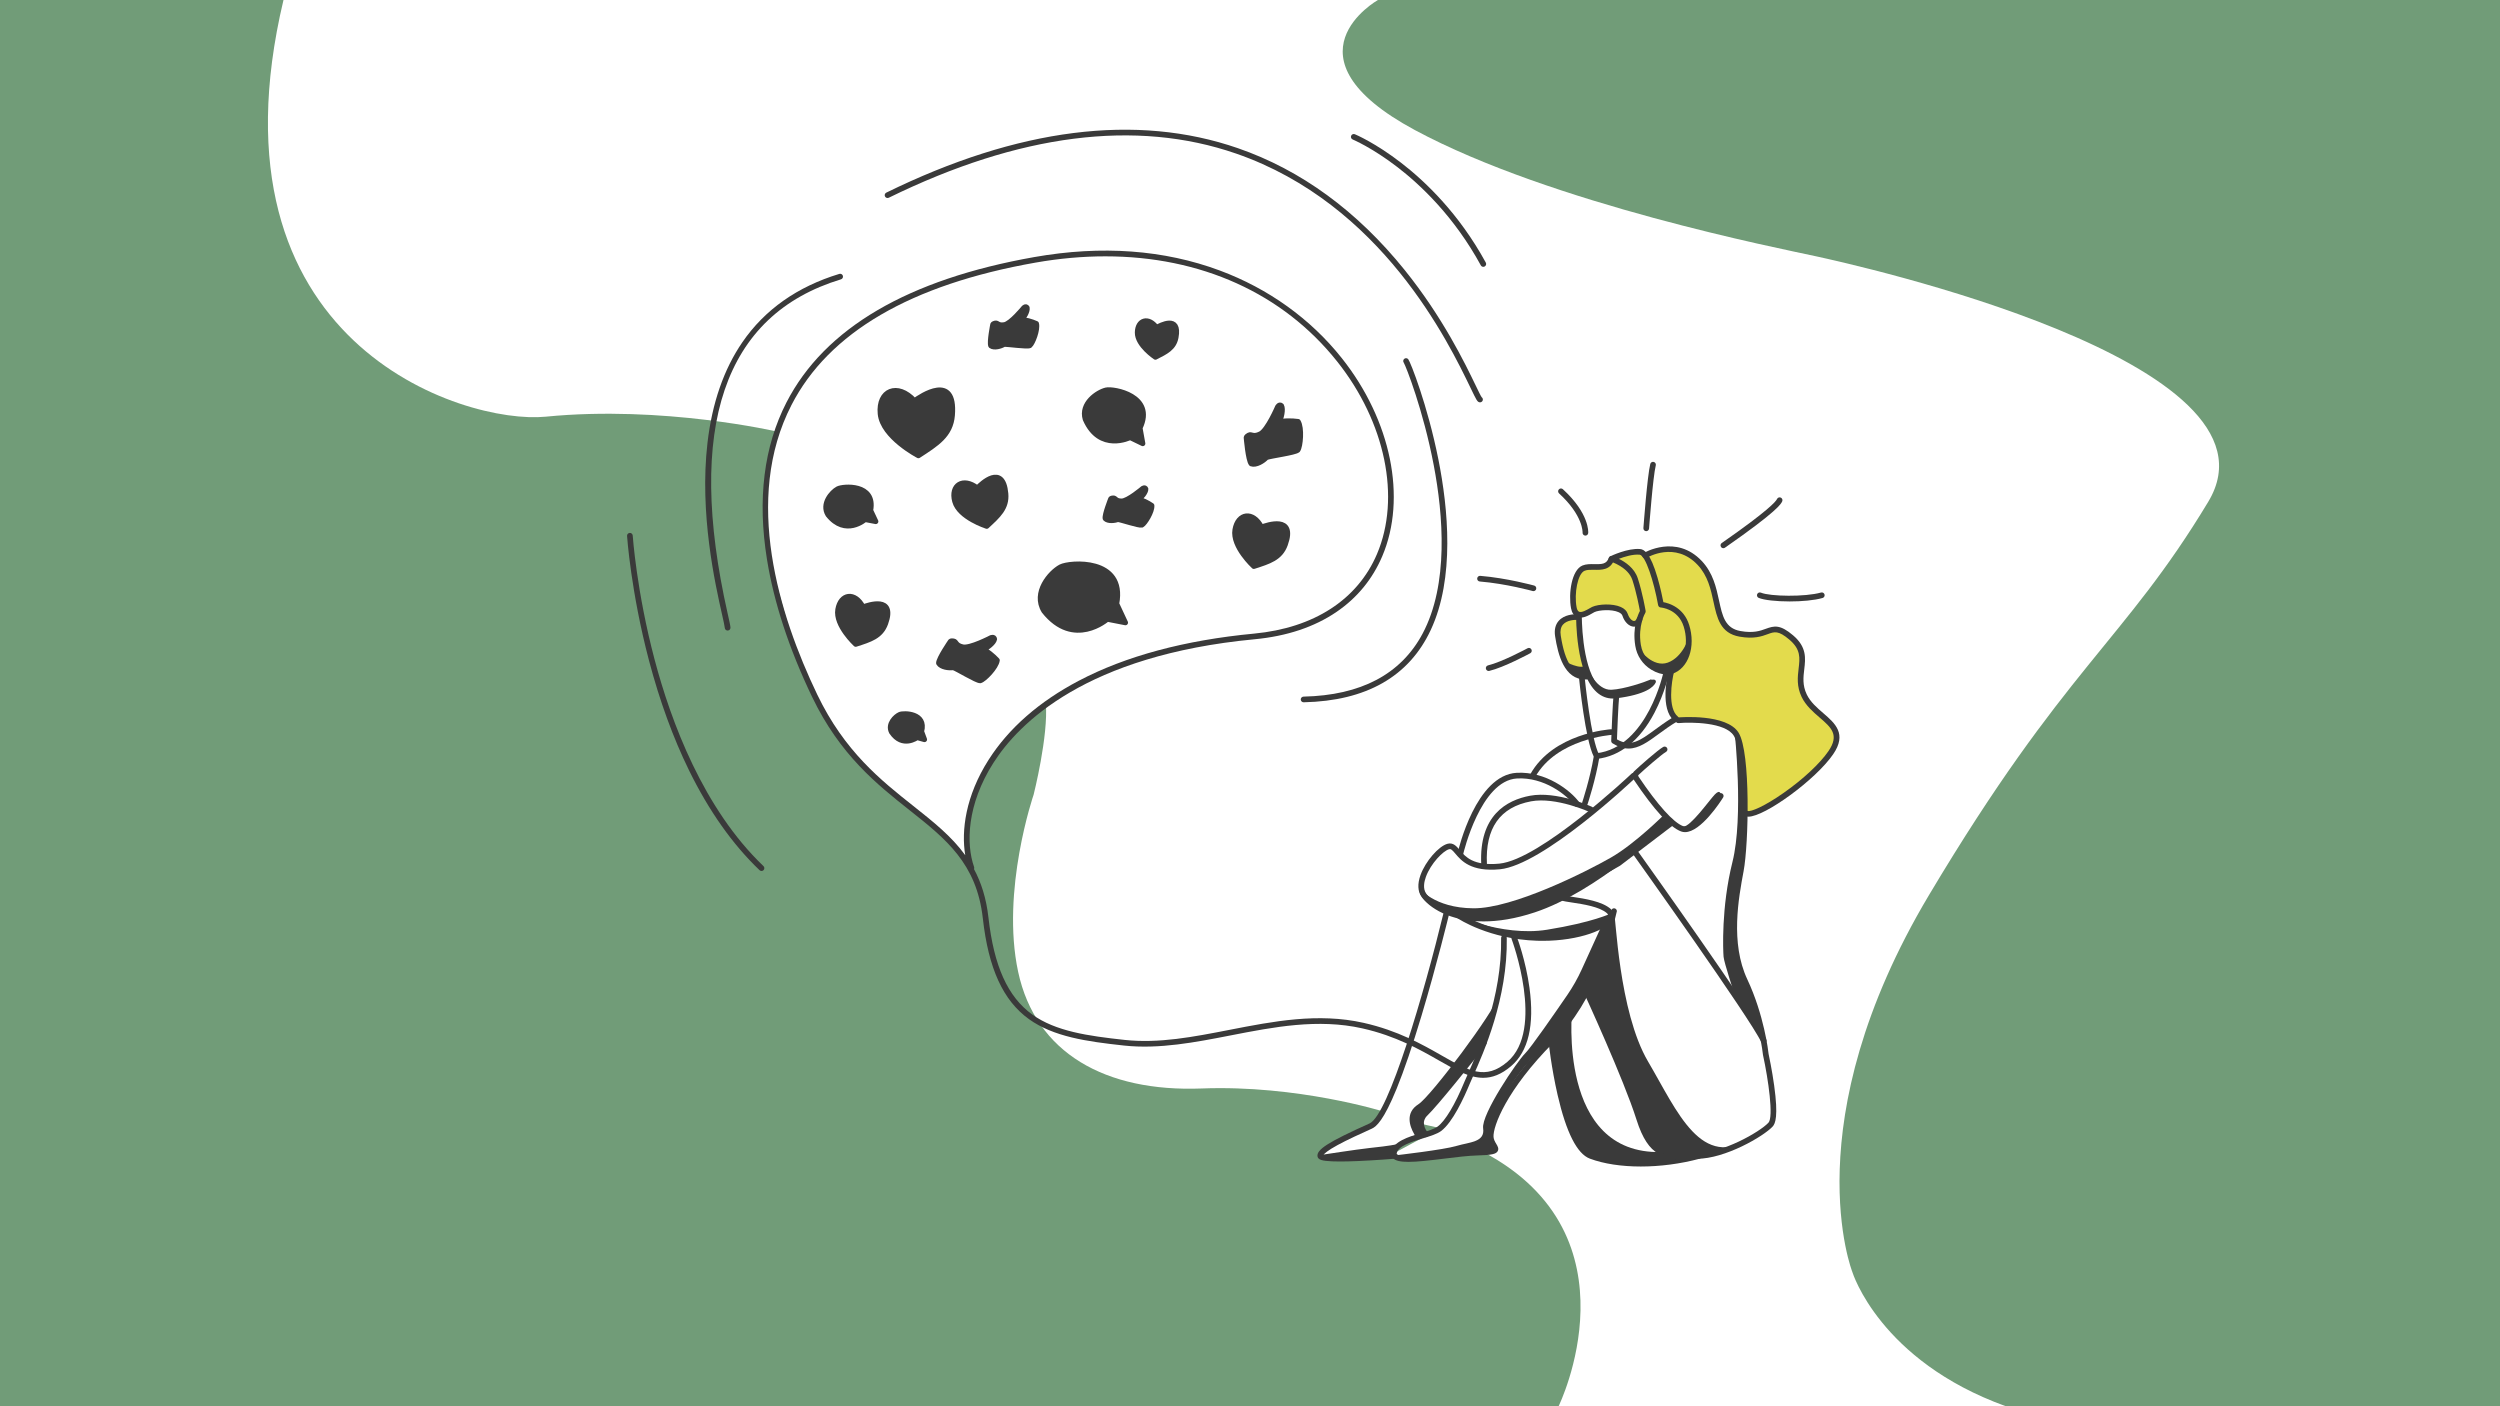
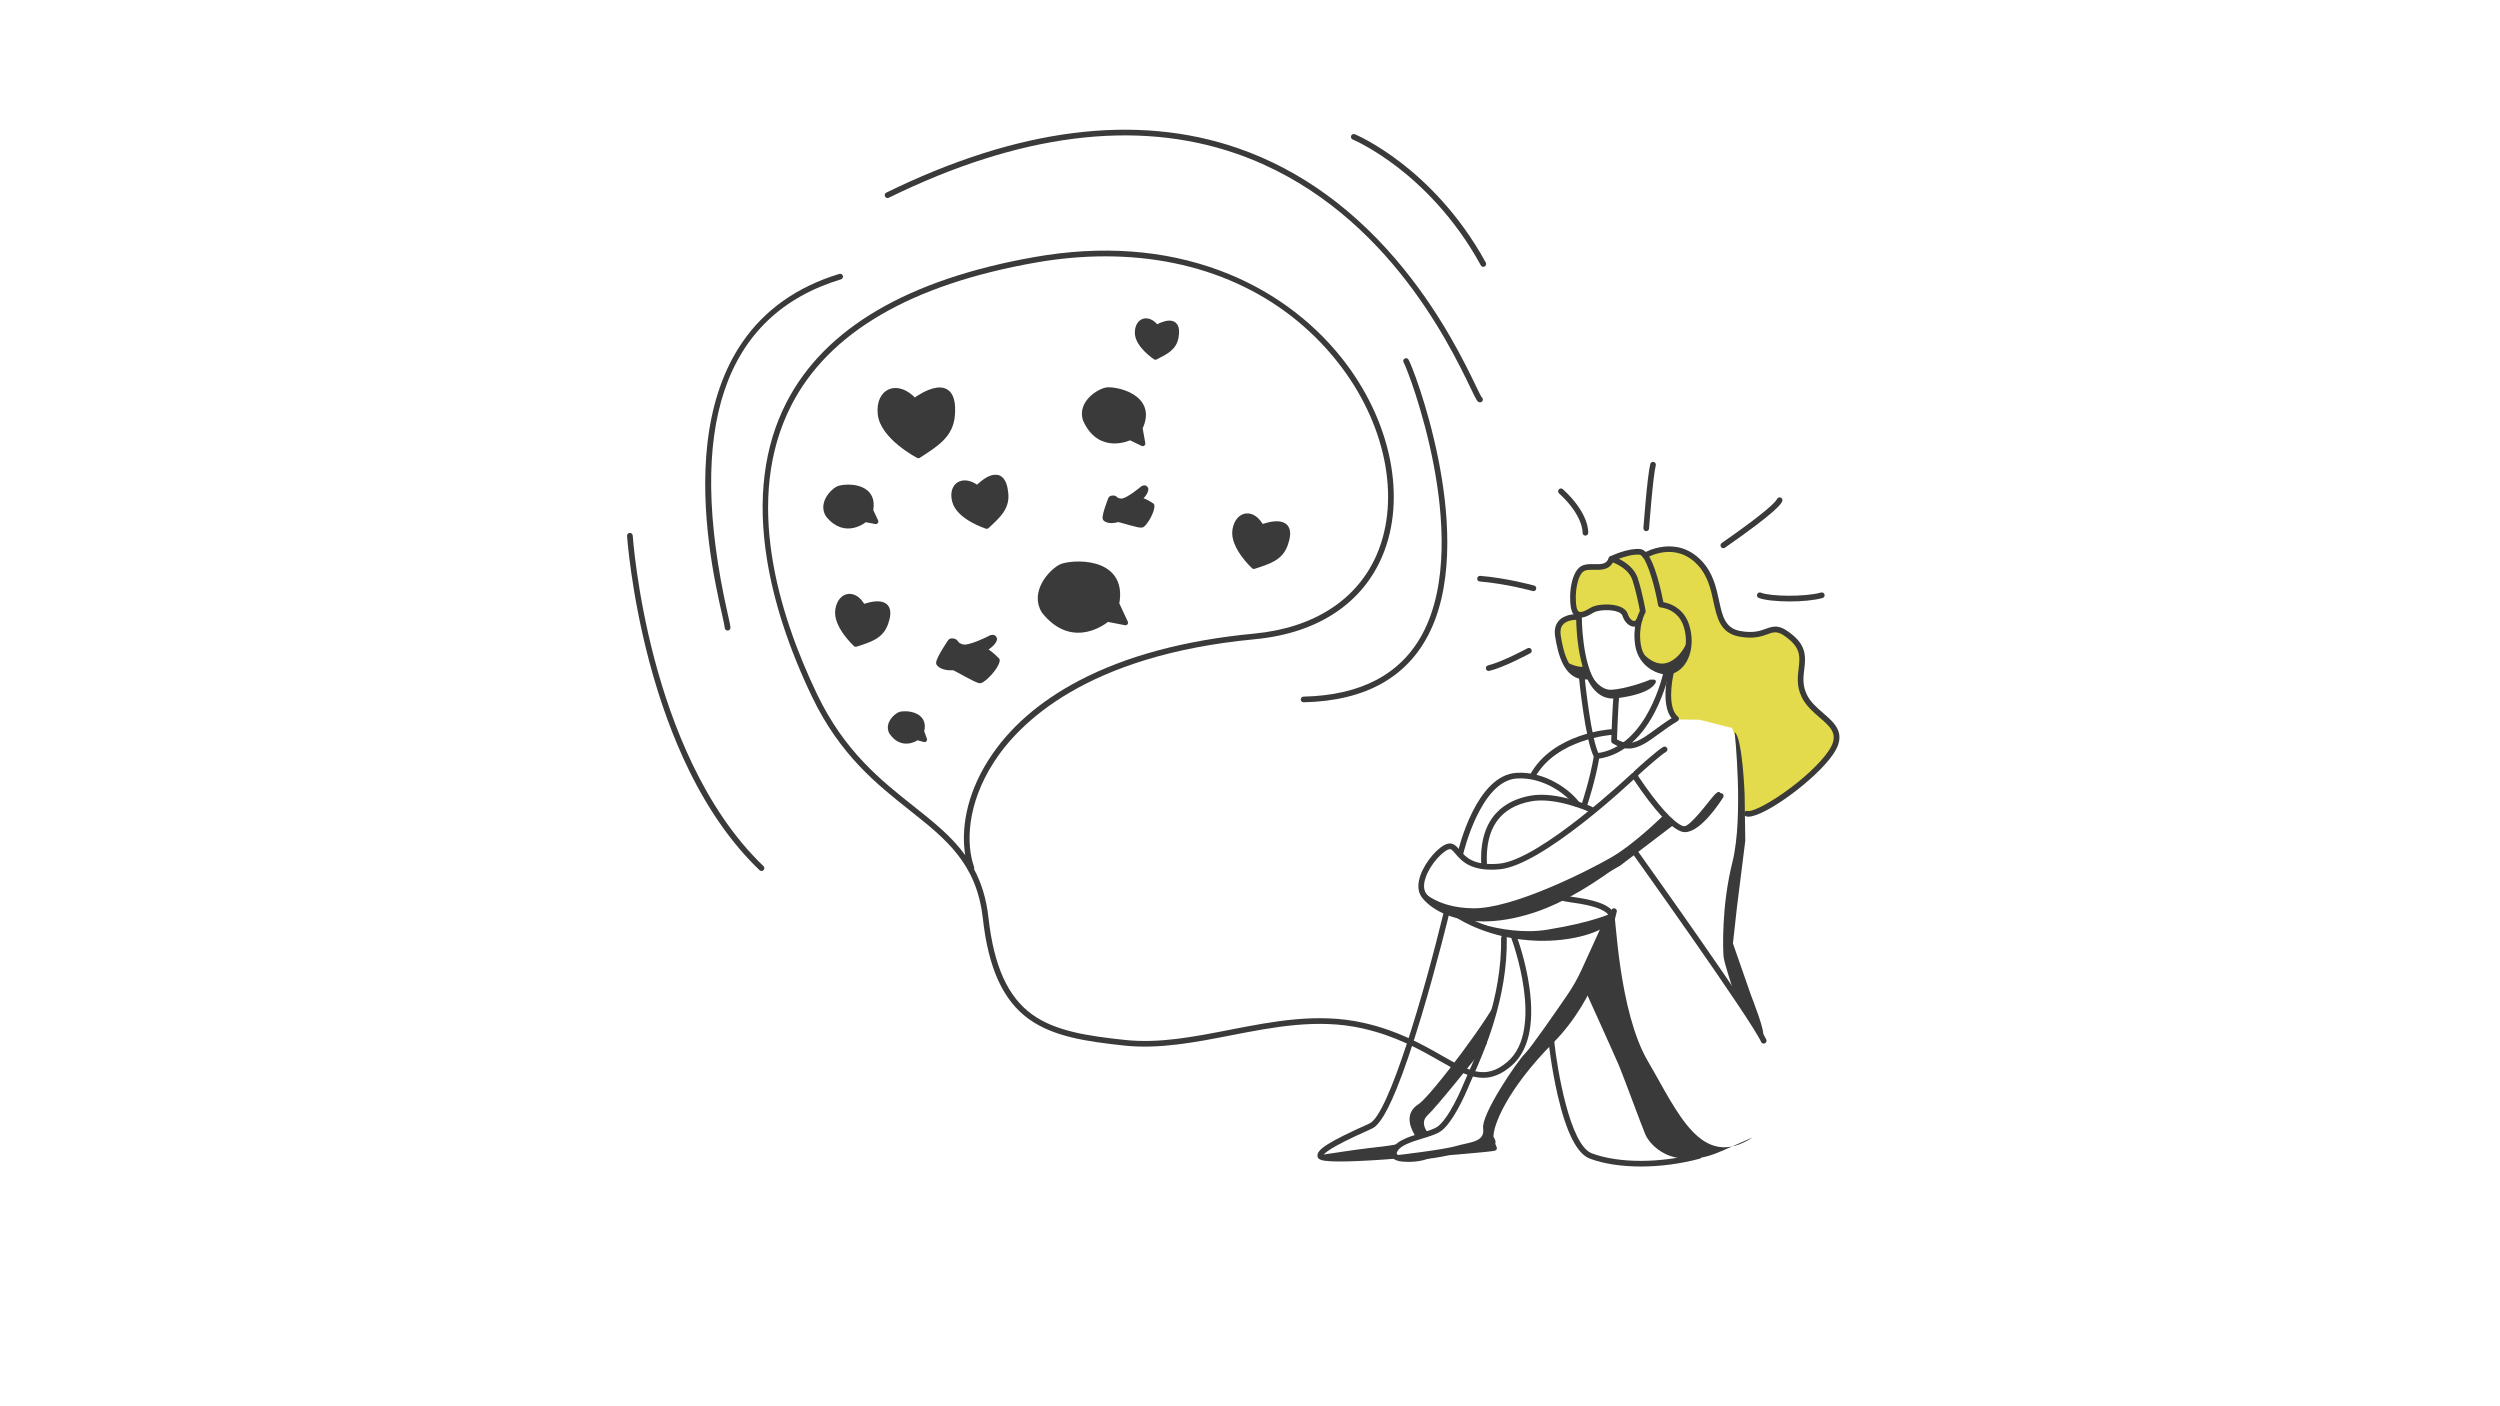
<svg xmlns="http://www.w3.org/2000/svg" version="1.1" id="Layer_2" x="0px" y="0px" viewBox="0 0 1920 1080" style="enable-background:new 0 0 1920 1080;" xml:space="preserve">
  <style type="text/css">
	.st0{fill:#719C78;}
	.st1{fill:#FFFFFF;}
	.st2{fill:#E3DB4C;}
	.st3{fill:#3A3A3A;}
	.st4{fill:#3A3A3A;stroke:#3A3A3A;stroke-width:4;stroke-linecap:round;stroke-linejoin:round;stroke-miterlimit:10;}
</style>
-   <rect class="st0" width="1920" height="1080" />
  <path class="st1" d="M1197.02,1079.94c0,0,64.06-130.69-57.77-195.15c-19.26,0-60,5.11-60,5.11s-11.53-3.18-10.94-3.18  c0.59,0,37.75-20.32,37.75-20.32l-15.48-3.48l-1.4,9.48l-24.15,13.35l-49.31,1.94l0.93-4.45l37.74-18.97l8-10.64  c0,0-65.74-20.52-139.54-17.68c-73.8,2.84-127.48-27.09-140.9-89.54c-13.42-62.45,11.87-136.07,11.87-136.07s11.48-45.34,9.35-70.38  c-8.52,8.26-23.03,20.84-23.03,20.84l-17.61,20.71l-11.61,22.06l-8.52,30.39l0.97,29.03l-23.42-26.32l-36.07-29.8l-33.45-32.9  l-18.93-26.9l-21.48-49.93L592.6,435.2l-4.64-36.39l2.1-38.51l6.74-28.84c0,0-87.63-20.35-177.67-11.45  C356.39,326.23,155.01,263.86,217.72,0c87.09,0,840.54,0,840.54,0s-76.84,43.34,28.44,99.93c105.28,56.58,280.24,90.83,308.11,96.93  c27.87,6.1,366.17,80.53,301.15,188.47s-109.93,126.8-214.44,302c-104.51,175.21-58.84,289.78-58.84,289.78  s20.9,67.87,117.67,102.83C1499.33,1080.07,1197.02,1079.94,1197.02,1079.94z" />
  <path class="st2" d="M1219.87,516.24l-14.81-2.8l-9-22.76l2.61-13.84l11.79-4.54l-2.72-17.72l6.7-17.81l15.58-1.84l11.07-7.89  l19.12-3.63l3.68,2.52l17.42-5.13l19.35,6.24l11.03,14.37l6.68,22.06l6,17.79l7.45,5.05l18.19,0.48l13.35-3.68l12.48,5.77l8.52,11.1  l-1.42,23.81l3.48,12.67l21.03,20.68l2.97,10.06l-1.94,6.97l-14.19,16.9l-21.55,19.23l-23.35,13.42l-12.45,0.77  c0,0-0.43-50.01-0.5-50.38c-0.07-0.38-6.28-15.03-6.28-15.03l-25.03-6.32l-18.32-0.23l-4.81-10.09l-0.42-24.45l-22.43-13.62  l-1.5-25.55l-7.23-2.19l-4.26-8.26l-19.35-1.81l-14.1,6.14l2.62,26.12L1219.87,516.24z" />
  <path class="st3" d="M1280.32,518.06c-3.78,0-8.19-1.32-12.13-3.74c-6.7-4.11-11.07-10.65-12.31-18.39  c-2.28-14.2,2.12-23.99,3.56-26.72c-0.53-2.96-2.64-14.17-5.75-23.71c-3.28-10.09-16.56-14.14-16.69-14.18  c-0.86-0.26-1.48-1.01-1.55-1.91c-0.07-0.9,0.41-1.74,1.21-2.14c0.54-0.27,13.42-6.5,23-5.6c3.07,0.29,7.79,2.9,13.37,22.16  c2.23,7.7,3.82,15.42,4.44,18.63c4.33,0.8,15.6,4.13,19.79,17.44c5.27,16.75-0.58,33.62-13.04,37.61h0  C1283.03,517.88,1281.72,518.06,1280.32,518.06z M1283.54,515.43L1283.54,515.43L1283.54,515.43z M1243.29,429.18  c4.91,2.4,11.97,7.09,14.53,14.96c3.69,11.36,5.94,24.53,6.03,25.08c0.09,0.52-0.02,1.06-0.29,1.51c-0.05,0.09-5.77,9.69-3.39,24.5  c1.4,8.74,7.05,13.38,10.29,15.37c4.94,3.04,9.9,3.55,12.41,2.75l0,0c10.01-3.2,14.69-17.93,10.21-32.15  c-4.32-13.72-17.48-14.63-17.61-14.64c-1.01-0.06-1.84-0.8-2.02-1.79c-3.29-18.38-9.78-38.35-14.22-38.76  C1254.15,425.53,1247.64,427.53,1243.29,429.18z" />
  <path class="st3" d="M1238.66,536.48c-4.6,0-8.75-1.62-12.34-4.83c-16.25-14.51-15.88-57.52-15.85-59.35  c0.02-1.2,0.98-2.18,2.21-2.15c1.2,0.02,2.17,1,2.15,2.21c-0.01,0.4-0.33,37.99,11.94,53.41c3.66,4.6,9.54,6.82,15.37,6.03  c24.46-3.32,25.61-9.87,25.62-9.94c-0.01,0.11,0,0.16,0,0.16l2.41-0.08c1.13-0.04,1.91,1.13,1.45,2.16  c-1.53,3.39-7.54,9.33-30.33,12.2C1240.39,536.42,1239.52,536.48,1238.66,536.48z" />
  <path class="st3" d="M1255.02,481.28c-0.08,0-0.16,0-0.25,0c-3.64-0.14-7.16-3.52-8.75-8.42c-0.35-1.08-1.37-2-3.02-2.73  c-5.33-2.36-14.84-1.66-18.4-0.06c-0.31,0.14-0.89,0.48-1.5,0.84c-3.03,1.77-8.1,4.73-12.21,2.85c-2.26-1.04-3.73-3.29-4.36-6.7  c-2.04-11.05,0.39-29.31,8.83-32.76c2.87-1.17,6.08-1.11,9.17-1.04c5.86,0.12,9.26-0.05,11.02-4.79c0.42-1.13,1.67-1.7,2.8-1.28  c1.13,0.42,1.7,1.67,1.28,2.8c-2.92,7.87-9.72,7.74-15.19,7.63c-2.78-0.05-5.4-0.11-7.44,0.72c-5.43,2.22-8.1,17.61-6.2,27.93  c0.24,1.33,0.77,3.01,1.89,3.53c2.05,0.94,6.04-1.4,8.19-2.65c0.78-0.45,1.39-0.81,1.91-1.05c5.01-2.25,15.69-2.72,21.95,0.05  c2.83,1.25,4.65,3.06,5.4,5.36c1.12,3.44,3.3,5.36,4.78,5.41c1.13,0.06,1.82-1.1,2.22-2.06c0.46-1.11,1.74-1.64,2.85-1.18  c1.11,0.46,1.64,1.74,1.18,2.85C1259.94,479.56,1257.7,481.27,1255.02,481.28z" />
  <path class="st3" d="M1342.78,627.21c-0.67,0-1.26-0.08-1.77-0.24c-1.15-0.37-1.78-1.6-1.41-2.74c0.37-1.15,1.6-1.78,2.74-1.41  c2.21,0.71,12.23-3.15,27.61-13.96c14.89-10.46,27.71-22.42,34.3-31.99c8.61-12.52,2.15-18.1-6.8-25.82  c-4.96-4.28-10.59-9.14-13.79-15.8c-3.93-8.18-3.07-15.37-2.32-21.71c0.98-8.24,1.76-14.75-7.06-22.25  c-8.53-7.25-11.43-6.18-16.69-4.25c-4.47,1.64-10.59,3.89-21.7,1.9c-14.72-2.63-17.25-14.36-19.93-26.79  c-2.02-9.36-4.31-19.97-12.18-28.31c-17.25-18.29-38.36-5.89-39.25-5.35c-1.03,0.62-2.37,0.29-2.99-0.74  c-0.62-1.03-0.3-2.37,0.73-2.99c0.25-0.15,24.99-14.81,44.69,6.09c8.7,9.23,11.13,20.46,13.27,30.38c2.57,11.9,4.6,21.3,16.44,23.41  c9.95,1.78,15.21-0.15,19.43-1.7c6.54-2.4,11.06-3.44,21.01,5.02c10.6,9.01,9.56,17.69,8.56,26.08c-0.72,6.03-1.46,12.27,1.92,19.3  c2.81,5.85,7.84,10.19,12.71,14.39c9.03,7.8,18.37,15.86,7.54,31.59C1394.36,598.93,1355.37,627.21,1342.78,627.21z" />
  <path class="st3" d="M1250.71,574.88c-3.8,0-7.82-1.18-12.29-4.01c-0.66-0.42-1.04-1.15-1.01-1.92c1.13-29.85,1.7-33.59,1.73-33.74  c0.2-1.19,1.32-1.99,2.51-1.79c1.19,0.2,1.99,1.32,1.79,2.51c-0.02,0.13-0.56,4.08-1.62,31.91c10.65,6.14,17.73,0.95,29.23-7.47  c3.74-2.74,7.91-5.8,12.71-8.79c-8.73-11.03-2.61-35.57-2.33-36.68c0.3-1.17,1.48-1.87,2.65-1.57c1.17,0.3,1.87,1.48,1.57,2.65  c-1.87,7.36-4.99,27.87,2.95,34.35c0.55,0.45,0.85,1.14,0.8,1.85c-0.05,0.71-0.45,1.35-1.06,1.71c-5.62,3.33-10.45,6.87-14.71,9.99  C1265.54,569.8,1258.6,574.88,1250.71,574.88z" />
-   <path class="st3" d="M1303.26,889.96c-0.36,0-0.71,0-1.07-0.01c-2.09-0.06-4.09-0.07-6.03-0.09c-17.4-0.15-29.97-0.25-39.37-30.07  c-9.77-30.98-40-96.57-40.31-97.23c-0.5-1.09-0.03-2.39,1.06-2.89c1.09-0.51,2.39-0.03,2.89,1.06c0.31,0.66,30.65,66.5,40.51,97.75  c8.45,26.8,17.97,26.88,35.25,27.03c1.96,0.02,3.99,0.03,6.11,0.09c20.15,0.52,49.45-16.39,55.9-23.4  c3.97-4.31-0.07-32.97-4.21-51.94c-0.02-0.08-0.03-0.16-0.04-0.25c-0.03-0.28-2.96-28.34-15.96-56  c-13.75-29.28-7.14-64.68-3.18-85.83c4.06-21.75,4.81-89.97-3.23-103.1c-6.39-10.44-32.83-10.58-42.47-9.74  c-1.2,0.09-2.26-0.78-2.36-1.98c-0.1-1.2,0.78-2.25,1.98-2.36c1.52-0.13,37.46-3.06,46.57,11.81c9.3,15.2,7.7,85.32,3.8,106.18  c-3.86,20.64-10.31,55.17,2.85,83.18c12.87,27.39,16.11,55.15,16.34,57.29c0.27,1.27,2.66,12.48,4.29,24.33  c3.24,23.47,0.89,29.14-1.16,31.37C1354.5,872.66,1324.92,889.95,1303.26,889.96z" />
-   <path class="st3" d="M1081.64,892.32c-5.99,0-10.04-0.83-12.02-2.99c-0.79-0.86-1.64-2.35-1.17-4.57  c1.71-8.1,13.03-11.57,23.02-14.63c5.24-1.6,10.2-3.12,12.69-4.97c5.81-4.31,13.31-16.84,20.55-34.39c0.65-1.58,1.58-3.64,2.65-6.04  c7.85-17.58,26.25-58.76,25.5-104.4c-0.02-1.2,0.94-2.2,2.14-2.21c1.2-0.01,2.2,0.94,2.21,2.14c0.76,46.6-17.91,88.4-25.88,106.24  c-1.06,2.37-1.97,4.41-2.6,5.93c-4.43,10.73-13.18,29.7-21.99,36.22c-3.1,2.29-8.4,3.92-14.01,5.63  c-8.84,2.71-18.86,5.77-20.03,11.36c-0.1,0.49,0.02,0.62,0.12,0.72c2.92,3.18,22.01,0.83,35.96-0.88  c9.13-1.12,18.57-2.29,25.83-2.47c7.59-0.19,10.45-0.66,11.51-1.03c-0.19-0.37-0.48-0.86-0.72-1.25c-1.05-1.76-2.5-4.17-2.71-7.31  c-0.68-10.24,11.51-39.85,47.13-75.69c32.95-33.15,43.07-78.65,46.4-93.6c0.76-3.43,1.05-4.66,1.4-5.37  c0.54-1.08,1.85-1.51,2.92-0.97c1.07,0.53,1.51,1.83,0.99,2.9c-0.18,0.45-0.61,2.37-1.06,4.39c-3.4,15.26-13.73,61.68-47.56,95.73  c-35.9,36.12-46.41,64.33-45.88,72.33c0.14,2.09,1.18,3.83,2.1,5.36c1.07,1.79,2.18,3.64,1.11,5.57c-1.26,2.29-4.75,3.04-15.54,3.31  c-7.05,0.18-16.38,1.33-25.4,2.44C1097.71,891.25,1088.43,892.32,1081.64,892.32z" />
+   <path class="st3" d="M1081.64,892.32c-5.99,0-10.04-0.83-12.02-2.99c-0.79-0.86-1.64-2.35-1.17-4.57  c1.71-8.1,13.03-11.57,23.02-14.63c5.24-1.6,10.2-3.12,12.69-4.97c5.81-4.31,13.31-16.84,20.55-34.39c0.65-1.58,1.58-3.64,2.65-6.04  c7.85-17.58,26.25-58.76,25.5-104.4c-0.02-1.2,0.94-2.2,2.14-2.21c1.2-0.01,2.2,0.94,2.21,2.14c0.76,46.6-17.91,88.4-25.88,106.24  c-1.06,2.37-1.97,4.41-2.6,5.93c-4.43,10.73-13.18,29.7-21.99,36.22c-3.1,2.29-8.4,3.92-14.01,5.63  c-8.84,2.71-18.86,5.77-20.03,11.36c-0.1,0.49,0.02,0.62,0.12,0.72c2.92,3.18,22.01,0.83,35.96-0.88  c9.13-1.12,18.57-2.29,25.83-2.47c7.59-0.19,10.45-0.66,11.51-1.03c-0.19-0.37-0.48-0.86-0.72-1.25c-1.05-1.76-2.5-4.17-2.71-7.31  c-0.68-10.24,11.51-39.85,47.13-75.69c32.95-33.15,43.07-78.65,46.4-93.6c0.76-3.43,1.05-4.66,1.4-5.37  c0.54-1.08,1.85-1.51,2.92-0.97c1.07,0.53,1.51,1.83,0.99,2.9c-0.18,0.45-0.61,2.37-1.06,4.39c-3.4,15.26-13.73,61.68-47.56,95.73  c-35.9,36.12-46.41,64.33-45.88,72.33c1.07,1.79,2.18,3.64,1.11,5.57c-1.26,2.29-4.75,3.04-15.54,3.31  c-7.05,0.18-16.38,1.33-25.4,2.44C1097.71,891.25,1088.43,892.32,1081.64,892.32z" />
  <path class="st3" d="M1294.09,639.08c-1.02,0-2.01-0.16-2.98-0.52c-8.46-3.1-20.66-16.42-36.28-39.6c-1.3-1.92-1.57-4.93,0.21-6.64  c4-3.82,18.21-16.37,22.32-18.68c1.05-0.59,2.38-0.22,2.97,0.83c0.59,1.05,0.22,2.38-0.83,2.97c-3.29,1.85-16.42,13.24-21.35,17.94  c-0.03,0.23,0.05,0.77,0.3,1.14c14.66,21.77,26.8,35.25,34.16,37.94c7.01,2.57,20.33-13.57,27.08-24.35c0.64-1.02,1.98-1.33,3-0.69  c1.02,0.64,1.33,1.98,0.69,3C1321.56,615.35,1306.33,639.08,1294.09,639.08z" />
  <path class="st3" d="M1139.41,707.64c-26.26,0-41.99-10.82-47.64-18.82c-2.98-4.22-3.26-10.03-0.8-16.82  c3.8-10.49,13.88-22.15,20.74-23.98c4.33-1.16,6.89,1.88,9.36,4.81c4.4,5.21,10.42,12.35,30.41,10.44  c31.49-3.01,100.95-68.51,101.64-69.17c0.87-0.83,2.25-0.79,3.08,0.08c0.83,0.87,0.79,2.25-0.08,3.08  c-2.89,2.74-71.25,67.19-104.23,70.35c-22.26,2.13-29.71-6.7-34.15-11.97c-2.59-3.08-3.44-3.8-4.91-3.41  c-4.38,1.17-13.99,10.82-17.76,21.25c-1.36,3.76-2.42,9.03,0.26,12.82c1.77,2.5,8.87,10.96,26.08,14.98  c15.99,3.74,35.34,2.1,55.96-4.73c46.89-15.54,97.3-63.95,97.8-64.44c0.86-0.84,2.25-0.81,3.08,0.05c0.84,0.87,0.81,2.24-0.05,3.08  c-0.51,0.49-51.62,49.59-99.46,65.44C1163.7,705.67,1150.6,707.64,1139.41,707.64z" />
  <path class="st3" d="M1121.66,657.48c-0.16,0-0.33-0.02-0.49-0.06c-1.17-0.27-1.91-1.44-1.64-2.61c0.56-2.43,14.04-59.61,45.35-61.3  c22.18-1.19,41.3,13.39,48.16,22.87c0.71,0.98,0.49,2.34-0.49,3.04c-0.98,0.7-2.34,0.49-3.04-0.49  c-6.31-8.73-23.95-22.19-44.39-21.07c-28.05,1.52-41.21,57.36-41.34,57.93C1123.55,656.8,1122.66,657.48,1121.66,657.48z" />
  <path class="st3" d="M1139.77,665.92c-1.15,0-2.12-0.91-2.17-2.07c-1.87-37.47,19.36-49.36,37.51-52.73  c20.29-3.77,46.42,8.01,47.53,8.52c1.09,0.5,1.58,1.79,1.08,2.89c-0.5,1.09-1.79,1.58-2.89,1.08c-0.26-0.12-25.99-11.71-44.92-8.2  c-23.91,4.44-35.33,20.66-33.95,48.22c0.06,1.2-0.87,2.22-2.07,2.29C1139.84,665.92,1139.81,665.92,1139.77,665.92z" />
  <path class="st3" d="M1177.2,597.8c-0.36,0-0.73-0.09-1.07-0.28c-1.05-0.59-1.42-1.92-0.83-2.97c17.68-31.36,60.35-34.39,62.16-34.5  c1.19-0.07,2.24,0.84,2.31,2.04c0.08,1.2-0.84,2.24-2.04,2.31c-0.42,0.03-42.14,3.01-58.64,32.29  C1178.7,597.4,1177.96,597.8,1177.2,597.8z" />
  <path class="st3" d="M1184.79,722.56c-1.38,0-2.76-0.02-4.17-0.06c-36.84-1.14-60.43-16.73-61.42-17.4c-1-0.67-1.26-2.03-0.59-3.02  c0.67-1,2.02-1.26,3.02-0.59l0,0c0.23,0.16,23.6,15.56,59.12,16.66c13.34,0.42,26.62-1.22,37.42-4.61  c10.75-3.37,15.7-7.38,16.67-9.8c0.31-0.77,0.31-1.46-0.69-2.36c-5.58-5.03-18.4-6.96-26.87-8.24c-3.78-0.57-6.51-0.98-8.02-1.55  c-1.13-0.43-1.69-1.68-1.27-2.81c0.43-1.13,1.68-1.69,2.81-1.27c1.08,0.41,4.02,0.85,7.13,1.32c8.99,1.36,22.58,3.41,29.14,9.31  c2.2,1.98,2.86,4.61,1.81,7.22C1235.5,713.79,1212.81,722.56,1184.79,722.56z" />
  <path class="st3" d="M1029.03,892.03c-2.21,0-4.19-0.04-5.93-0.11c-7.95-0.33-10.79-1.27-11.24-3.76  c-0.96-5.26,8.38-11.18,39.96-25.36c14.58-6.54,41.98-100.34,56.85-161.78c0.28-1.17,1.46-1.89,2.63-1.61  c1.17,0.28,1.89,1.46,1.61,2.63c-0.09,0.39-9.46,38.99-21.25,78.24c-6.94,23.08-13.35,41.88-19.06,55.88  c-9.89,24.24-15.58,29.09-18.99,30.62c-8.93,4.01-19.04,8.65-26.38,12.65c-7.66,4.18-10.02,6.45-10.75,7.45  c5.51,1.57,30.87,0.65,53.83-1.28c1.2-0.11,2.25,0.79,2.35,1.99c0.1,1.2-0.79,2.25-1.99,2.35c-0.14,0.01-14.12,1.18-28.02,1.76  C1037.45,891.92,1032.89,892.03,1029.03,892.03z" />
  <path class="st3" d="M1094.83,873.35c-0.64,0-1.27-0.28-1.7-0.82c-4.18-5.23-6.32-12.99,0.21-19.11  c6.71-6.29,35.42-41.91,44.59-53.92c0.73-0.96,2.1-1.14,3.05-0.41c0.96,0.73,1.14,2.1,0.41,3.05c-9.5,12.44-38.08,47.9-45.07,54.46  c-5.34,5.01-1.63,10.91,0.21,13.21c0.75,0.94,0.6,2.31-0.34,3.06C1095.78,873.2,1095.3,873.35,1094.83,873.35z" />
  <path class="st3" d="M1217.6,521.86c-16.21,0-21.04-18.8-23.27-33.18c-0.76-4.91,0.16-8.89,2.74-11.85  c4.25-4.89,11.66-5.16,13.84-5.12c1.2,0.02,2.19,1,2.18,2.2c-0.01,1.2-0.94,2.16-2.14,2.16l-0.11,0c-1.7-0.03-7.46,0.16-10.48,3.63  c-1.69,1.95-2.27,4.75-1.72,8.32c3.29,21.24,9.59,30.31,20.42,29.43c1.2-0.1,2.25,0.79,2.35,1.99c0.1,1.2-0.79,2.25-1.99,2.35  C1218.8,521.84,1218.19,521.86,1217.6,521.86z" />
  <path class="st3" d="M1217.19,619.13c-0.23,0-0.46-0.04-0.69-0.11c-1.14-0.38-1.76-1.61-1.38-2.76c0.06-0.18,6.04-18.24,8.87-35.23  c-6.48-12.69-11.05-57.76-11.24-59.71c-0.12-1.2,0.75-2.27,1.95-2.39c1.2-0.11,2.27,0.75,2.39,1.95  c0.05,0.48,4.85,47.87,11.06,58.68c0.25,0.43,0.34,0.94,0.26,1.43c-2.83,17.55-9.1,36.45-9.16,36.64  C1218.95,618.55,1218.1,619.13,1217.19,619.13z" />
  <path class="st3" d="M1226.26,582.83c-1.09,0-2.04-0.82-2.16-1.93c-0.14-1.2,0.72-2.28,1.92-2.41c39.43-4.49,51.59-62.45,51.7-63.04  c0.24-1.18,1.39-1.94,2.57-1.71c1.18,0.24,1.94,1.39,1.71,2.57c-0.13,0.63-3.18,15.5-11.44,31.2  c-11.09,21.08-26.32,33.29-44.04,35.31C1226.42,582.83,1226.34,582.83,1226.26,582.83z" />
  <path class="st3" d="M1139.13,827.76c-10.65,0-21.27-6.05-34.04-13.33c-14.73-8.4-33.07-18.85-58.8-24.64  c-34.11-7.68-68.19-1.03-101.15,5.4c-26.97,5.26-54.86,10.71-81.79,7.8c-28.86-3.11-54.28-6.78-73.06-20.26  c-19.9-14.28-31.18-38.91-35.49-77.53c-4.71-42.12-28.49-60.97-56.04-82.8c-25.14-19.92-53.64-42.51-75.05-87.16  c-17.67-36.84-29.34-72.43-34.7-105.79c-7.41-46.1-2.36-86.61,14.99-120.39c29.28-56.99,93.41-94.56,190.59-111.68  c51.5-9.07,99.35-5.58,142.2,10.36c37.37,13.9,69.77,37.17,93.7,67.29c37.91,47.73,50.11,107.46,31.08,152.17  c-7.48,17.57-19.3,31.96-35.12,42.75c-16.99,11.58-38.13,18.65-62.83,20.99c-129.76,12.3-181.4,64.72-200.63,94.87  c-20.5,32.13-21.13,62.41-14.88,80.04c0.2,0.55,0.16,1.13-0.07,1.62c5.53,10.31,9.43,22.37,11.1,37.25  c4.17,37.3,14.88,60.97,33.7,74.47c17.92,12.86,42.75,16.42,70.99,19.47c26.28,2.83,52.61-2.31,80.49-7.75  c33.4-6.52,67.94-13.26,102.94-5.37c26.37,5.94,45.02,16.57,60,25.11c20.96,11.94,33.61,19.15,50.4,4.85  c29.1-24.79,3.49-93.72,3.23-94.41c-0.43-1.13,0.14-2.38,1.27-2.81c1.13-0.42,2.38,0.14,2.81,1.27c0.28,0.73,6.81,18.16,9.68,39.11  c3.91,28.59-0.85,48.83-14.16,60.16C1152.95,825.22,1146.03,827.76,1139.13,827.76z M848.88,196.87c-17.35,0-35.24,1.59-53.56,4.81  c-95.77,16.86-158.84,53.66-187.47,109.38c-37.13,72.26-9.75,160.77,19.76,222.3c20.98,43.75,49.06,66,73.83,85.63  c15.21,12.06,29.31,23.23,39.86,37.8c-3.14-18.88,0.25-45.53,17.98-73.32c15.45-24.22,38.74-44.62,69.23-60.65  c36.1-18.98,81.4-31.16,134.66-36.21c45.92-4.35,79.43-26.06,94.35-61.1c18.42-43.26,6.45-101.26-30.48-147.75  C985.22,225.08,922,196.87,848.88,196.87z" />
  <path class="st3" d="M1260.15,895.88c-14.74,0-28.43-2.02-39.19-6.07c-9.78-3.68-18.1-20.12-24.72-48.87  c-4.83-20.98-7.01-41.22-7.03-41.42c-0.13-1.2,0.74-2.27,1.94-2.4c1.2-0.12,2.27,0.74,2.4,1.94c2.33,21.96,12.07,80.33,28.94,86.68  c20.65,7.77,52.74,7.74,81.75-0.06c1.16-0.31,2.36,0.38,2.67,1.54c0.31,1.16-0.38,2.36-1.54,2.67  C1290.5,893.88,1274.8,895.88,1260.15,895.88z" />
  <path class="st3" d="M1354.53,801.47c-0.83,0-1.62-0.47-1.99-1.28c-7.95-17.47-97.1-142.37-98-143.62c-0.7-0.98-0.47-2.34,0.51-3.04  c0.98-0.7,2.34-0.47,3.04,0.51c3.68,5.16,90.3,126.5,98.42,144.35c0.5,1.1,0.01,2.39-1.08,2.89  C1355.14,801.41,1354.83,801.47,1354.53,801.47z" />
  <path class="st3" d="M1072.67,887.18c0,0,35.96-4.12,45.91-7.11s22.03-2.7,20.47-13.5s26.3-51.74,32.27-57.57  c4.3-4.19,22.5-30.47,32.38-44.87c4.24-6.19,7.94-12.74,11.05-19.57l15.35-33.69l7.57-3.15c0,0-8.95,33.41-15.19,45.74  c-6.24,12.33-12.37,30.45-29.3,43.99c-16.93,13.54-30.19,30.39-34.56,39.88c-4.37,9.49-14.56,24.2-13.48,32.31  c1.07,8.1,8.02,13.24,2.1,14.26s-32.59,3.08-34.22,3.28C1111.38,887.38,1081.48,894.76,1072.67,887.18z" />
  <path class="st3" d="M1015.72,886.8c0,0,25.78-3.98,36.01-5.12c10.23-1.14,38.47-3.77,34.49-10.51s-6.82-16.78,3.03-23.04  c9.86-6.25,58.77-71.95,60.75-81.77c-4.67,17.65-10.24,34.45-15.67,41.3s-34.8,42.35-35.72,43.36c-0.92,1.01-8.7,12.16-5.62,17.33  c3.08,5.17-19.63,12.2-19.63,12.2s0.05,5.21-5.58,7.43C1062.15,890.21,1021.21,893.43,1015.72,886.8z" />
-   <path class="st3" d="M1207.4,775.36c0,0-11.7,111.5,68.4,109.39c14.9,6.17,16.42,3.03,16.42,3.03s-5.69,5.03-17.06,5.91  s-39.43,2.27-53.45-5.91s-17.12-23.2-20.08-34.58c-2.96-11.38-11.19-60.4-11.19-60.4L1207.4,775.36z" />
  <path class="st3" d="M1233.29,711.49c0,0,4.92-10.23,6.3-9.95c1.38,0.28,3.37,75.05,26.11,113.71c22.74,38.66,40.75,84.28,80.5,58.2  c-28.05,12.06-34.16,16.79-51.79,16.4c-17.63-0.4-27.94-11.97-30.82-18.68s-16.7-44.42-20.03-52.35  c-3.33-7.93-27.32-60.86-27.32-60.86L1233.29,711.49z" />
  <path class="st3" d="M1114.4,701.53c0,0,38.42,18.2,73.68,12.51c35.26-5.69,49.12-12.51,49.12-12.51s0.98,7.55-24.35,15.72  C1187.52,725.42,1149.88,720.29,1114.4,701.53z" />
  <path class="st3" d="M1090.01,681.92c0,0,11.09,15.39,41.51,15.65c30.42,0.27,86.86-28.16,105.69-38.97s41.45-33.56,41.45-33.56  l8.65,6.97l-43.07,32.83c0,0-63.54,36.67-80.03,38.95c-16.49,2.27-43.92,2.13-55.15-2.98  C1097.83,695.71,1089.34,688.8,1090.01,681.92z" />
  <path class="st3" d="M1219.24,513.44c0,0,6.94,16.87,18.36,16.3c9.76-0.49,25.39-5.81,30.02-7.83c0.4-0.18,0.79,0.26,0.57,0.64  c-1.72,2.97-5.6,8.85-11.88,9.56c-7.82,0.88-23.6,6.92-33.83-6.82C1218.36,519.74,1219.24,513.44,1219.24,513.44z" />
  <path class="st3" d="M1259.18,498.84c0,0,10.12,14.21,21.68,10.04c11.56-4.17,16.05-18.99,16.05-18.99s1,23.5-12.07,25.98  C1271.76,518.37,1259.86,507.18,1259.18,498.84z" />
  <path class="st3" d="M1201.83,508.03c0,0,12.69,6.68,15.63,2.92c3.51,8.56-1.61,10.16-1.61,10.16S1204.1,520.63,1201.83,508.03z" />
  <path class="st3" d="M1292.71,634.87c5.56,0.14,19.76-19.9,24.16-24.59c4.41-4.69,4.67,0,4.67,0S1298.28,649.19,1292.71,634.87z" />
  <path class="st3" d="M1332.2,562.22c0,0,7.03,64.93-1.68,99.8c-8.72,34.87-7.2,68.23-6.82,72.78c0.38,4.55,8.53,29.19,8.53,29.19  s18.46,31.39,21.45,30.95c2.99-0.44-8.86-30.46-8.86-30.46l-13.92-39.91l3.03-27.48l6.44-51.36l-0.5-35.62  C1339.87,610.1,1338.3,566.71,1332.2,562.22z" />
  <path class="st3" d="M558.81,484.27c-1.13,0-2.08-0.87-2.17-2.01c-0.11-1.4-0.94-5.12-2.1-10.27c-5.23-23.25-17.49-77.7-11.2-131.86  c3.55-30.57,12.57-56.58,26.8-77.3c17.2-25.04,42.25-42.69,74.47-52.48c1.15-0.35,2.37,0.3,2.72,1.45c0.35,1.15-0.3,2.37-1.45,2.72  c-89.95,27.32-119.25,113.62-87.08,256.51c1.29,5.72,2.07,9.18,2.2,10.89c0.09,1.2-0.81,2.25-2.01,2.34  C558.92,484.27,558.86,484.27,558.81,484.27z" />
  <path class="st3" d="M1001.16,539.36c-1.18,0-2.15-0.95-2.18-2.13c-0.03-1.2,0.93-2.2,2.13-2.23c44.01-0.95,74.75-17.18,91.36-48.22  c20.3-37.94,15.91-91.35,8.65-129.48c-8.06-42.34-21.39-76.11-23.02-78.74c-0.69-0.94-0.53-2.26,0.39-3  c0.94-0.75,2.31-0.6,3.06,0.34c1.68,2.09,14.76,35.09,23.09,76.71c7.59,37.91,12.74,91.45-5.8,131.16  c-16.74,35.85-49.59,54.55-97.65,55.59C1001.19,539.36,1001.17,539.36,1001.16,539.36z M1078.13,278.58  c0.01,0.02,0.03,0.03,0.04,0.05C1078.15,278.61,1078.14,278.59,1078.13,278.58z" />
  <path class="st3" d="M584.85,668.92c-0.54,0-1.08-0.2-1.5-0.6c-20.7-19.76-38.94-45.57-54.19-76.72  c-12.18-24.86-22.5-53.17-30.69-84.14c-13.92-52.69-16.86-95.45-16.89-95.87c-0.08-1.2,0.83-2.24,2.03-2.32  c1.2-0.08,2.24,0.83,2.32,2.03c0.03,0.42,2.94,42.83,16.77,95.13c12.73,48.14,37.58,114.76,83.65,158.74  c0.87,0.83,0.9,2.21,0.07,3.08C586,668.69,585.43,668.92,584.85,668.92z" />
  <path class="st3" d="M1136.66,309.01c-0.24,0-0.48-0.04-0.72-0.12c-1.46-0.51-2.09-1.7-6.52-10.9  c-16.86-34.96-68.17-141.34-180.17-180.07c-76.79-26.55-166.51-15.13-266.66,33.94c-1.08,0.53-2.39,0.08-2.92-1  c-0.53-1.08-0.08-2.39,1-2.92c101.23-49.6,192.07-61.09,270.01-34.15c48.44,16.75,91.5,48.18,127.99,93.43  c29.4,36.45,46.47,71.85,54.68,88.87c1.99,4.13,3.88,8.05,4.57,8.96c0.78,0.55,1.13,1.56,0.8,2.5  C1138.4,308.44,1137.56,309.01,1136.66,309.01z M1137.37,304.77C1137.38,304.77,1137.38,304.77,1137.37,304.77  C1137.38,304.77,1137.38,304.77,1137.37,304.77z" />
  <path class="st3" d="M1139.18,204.93c-0.77,0-1.52-0.41-1.91-1.14c-20.33-37.25-45.99-61.54-63.94-75.36  c-19.47-14.99-34.32-21.25-34.47-21.31c-1.11-0.46-1.64-1.74-1.18-2.85c0.46-1.11,1.74-1.64,2.85-1.18  c0.62,0.26,15.42,6.48,35.32,21.77c18.32,14.09,44.51,38.85,65.25,76.83c0.58,1.06,0.19,2.38-0.87,2.96  C1139.89,204.84,1139.53,204.93,1139.18,204.93z" />
  <path class="st3" d="M1323.54,421.01c-0.69,0-1.37-0.33-1.79-0.94c-0.69-0.99-0.44-2.35,0.54-3.03  c35.78-24.89,41.62-31.93,42.47-33.8c0.5-1.1,1.79-1.58,2.89-1.08c1.1,0.5,1.58,1.79,1.08,2.89c-0.82,1.81-3.32,7.3-43.95,35.57  C1324.4,420.89,1323.97,421.01,1323.54,421.01z" />
  <path class="st3" d="M1264.3,407.94c-0.05,0-0.11,0-0.16-0.01c-1.2-0.09-2.1-1.13-2.01-2.33c0.12-1.63,2.99-40.09,5.28-49.26  c0.29-1.17,1.48-1.88,2.64-1.59c1.17,0.29,1.88,1.48,1.59,2.64c-2.2,8.81-5.13,48.13-5.16,48.53  C1266.39,407.06,1265.43,407.94,1264.3,407.94z" />
  <path class="st3" d="M1217.59,411.35c-0.06,0-0.12,0-0.19-0.01c-1.2-0.1-2.09-1.16-1.99-2.36c0.01-0.13,0.55-13.01-18.06-30.05  c-0.89-0.81-0.95-2.19-0.14-3.08c0.81-0.89,2.19-0.95,3.08-0.14c20.47,18.75,19.51,33.03,19.46,33.63  C1219.66,410.49,1218.71,411.35,1217.59,411.35z" />
  <path class="st3" d="M1177.69,453.99c-0.19,0-0.39-0.03-0.59-0.08c-0.2-0.06-20.44-5.65-40.63-7.32c-1.2-0.1-2.09-1.15-1.99-2.35  c0.1-1.2,1.15-2.09,2.35-1.99c20.62,1.7,41.23,7.41,41.44,7.46c1.16,0.32,1.84,1.53,1.51,2.68  C1179.52,453.36,1178.64,453.99,1177.69,453.99z" />
  <path class="st3" d="M1143.3,515.32c-0.99,0-1.88-0.67-2.12-1.68c-0.28-1.17,0.44-2.35,1.62-2.63  c10.68-2.54,30.17-13.04,30.37-13.15c1.06-0.57,2.38-0.18,2.95,0.88c0.57,1.06,0.18,2.38-0.88,2.95  c-0.82,0.44-20.2,10.88-31.44,13.56C1143.63,515.3,1143.46,515.32,1143.3,515.32z" />
  <path class="st3" d="M1374.52,461.91c-10.13,0-19.71-1-23.84-2.74c-1.11-0.47-1.63-1.75-1.16-2.86c0.47-1.11,1.75-1.63,2.86-1.16  c7.03,2.96,33.96,3.39,46.18-0.09c1.16-0.33,2.36,0.34,2.69,1.5c0.33,1.16-0.34,2.36-1.5,2.69  C1393.33,461.09,1383.7,461.91,1374.52,461.91z" />
  <path class="st4" d="M729.94,492.65c0,0-9.03,13.16-9.03,16.65c1.81,3.1,8,3.87,11.23,3.35c3.1,1.03,17.94,10.19,20.65,10.06  c3.1-0.77,12.39-10.32,13.03-15.61c-2.97-3.23-8.13-7.61-10.97-8.13c3.35-1.42,8.39-5.29,8.9-8.13c-0.26-2.06-2.71-1.03-2.71-1.03  s-16,8.39-21.68,7.1s-4.77-4.13-6.97-4.52C730.19,492,729.94,492.65,729.94,492.65z" />
  <path class="st4" d="M853.07,383.18c0,0-4.86,12.24-4.23,15.04c2.02,2.16,7.14,1.65,9.64,0.65c2.68,0.27,16.29,4.93,18.45,4.33  c2.35-1.19,8.08-10.57,7.63-14.94c-2.98-2.05-7.93-4.64-10.31-4.54c2.44-1.75,5.78-5.79,5.68-8.16c-0.58-1.61-2.37-0.34-2.37-0.34  s-11.34,9.67-16.14,9.67c-4.8,0-4.59-2.45-6.43-2.36S853.07,383.18,853.07,383.18z" />
-   <path class="st4" d="M957.17,336.12c0,0,1.41,17.13,3.78,20.04c3.62,1.36,9.31-2.21,11.65-4.84c3.29-1.25,21.91-3.69,24.08-5.64  c2.06-2.75,3.32-17.05,0.26-21.9c-4.67-0.67-11.97-0.82-14.69,0.68c1.83-3.47,3.4-10.12,1.9-12.84c-1.62-1.55-2.96,0.98-2.96,0.98  s-7.65,17.89-13.27,20.67c-5.62,2.79-6.79-0.2-8.89,0.97C956.94,335.41,957.17,336.12,957.17,336.12z" />
-   <path class="st4" d="M762.51,249.25c0,0-2.71,13.53-1.53,16.29c2.49,1.85,7.67,0.36,10.06-1.14c2.81-0.23,17.71,2.01,19.82,0.99  c2.2-1.67,6.34-12.41,5.06-16.83c-3.45-1.56-9.04-3.29-11.48-2.74c2.18-2.27,4.87-7.05,4.32-9.48c-0.91-1.55-2.5,0.1-2.5,0.1  s-9.87,12.1-14.82,13c-4.95,0.9-5.2-1.66-7.07-1.22S762.51,249.25,762.51,249.25z" />
  <path class="st4" d="M850.39,475.48c0,0-25.74,22.65-48.58-6.19c-8.71-14.13,4.8-29.6,12.77-33.87c6.77-3.63,49.74-7.16,42.97,28.26  c2.52,5.42,6.77,14.52,6.77,14.52L850.39,475.48z" />
  <path class="st4" d="M867.94,335.95c0,0-23.27,11.6-34.41-13.99c-3.64-12.05,9.27-20.76,15.95-22.35c5.67-1.34,37.86,4.42,26,29.07  c0.79,4.46,2.14,11.96,2.14,11.96L867.94,335.95z" />
  <path class="st4" d="M664.41,398.92c0,0-15.05,13.29-28.46-3.57c-5.12-8.27,2.78-17.34,7.44-19.86c3.96-2.13,29.13-4.25,25.2,16.5  c1.48,3.17,3.99,8.5,3.99,8.5L664.41,398.92z" />
  <path class="st4" d="M704.38,566.36c0,0-11.29,8.4-19.67-4.17c-3.09-6.07,2.96-11.95,6.37-13.43c2.89-1.26,20.59-1.25,16.63,13.01  c0.85,2.3,2.28,6.17,2.28,6.17L704.38,566.36z" />
  <path class="st4" d="M757.81,404.13c0,0-21.16-6.71-24.52-19.1c-3.35-12.39,6.32-18.71,17.29-10.19c3.1-3.1,19.69-19.21,21.81,4.26  C773.38,390.08,766.58,396,757.81,404.13z" />
  <path class="st4" d="M705.34,349.92c0,0-27.57-14.27-29.26-32.14s13.15-24.28,26.25-9.95c5-3.53,31.69-21.81,29.04,11.04  C730.13,334.26,719.36,340.8,705.34,349.92z" />
  <path class="st4" d="M657.2,494.74c0,0-15.78-14.45-13.68-26.64s13.12-13.79,19.25-1.9c3.96-1.45,25.01-8.81,17.34,12.57  C676.51,488.78,668.17,491.2,657.2,494.74z" />
  <path class="st4" d="M962.94,434.94c0,0-16.63-15.23-14.42-28.08c2.21-12.85,13.83-14.54,20.29-2c4.18-1.53,26.36-9.28,18.27,13.25  C983.29,428.66,974.5,431.2,962.94,434.94z" />
  <path class="st4" d="M887.36,274.27c0,0-13.94-9.23-13.81-18.89c0.13-9.66,8.44-12.25,14.63-3.81c2.88-1.6,18.22-9.85,14.91,7.58  C901.54,267.31,895.39,270.19,887.36,274.27z" />
</svg>